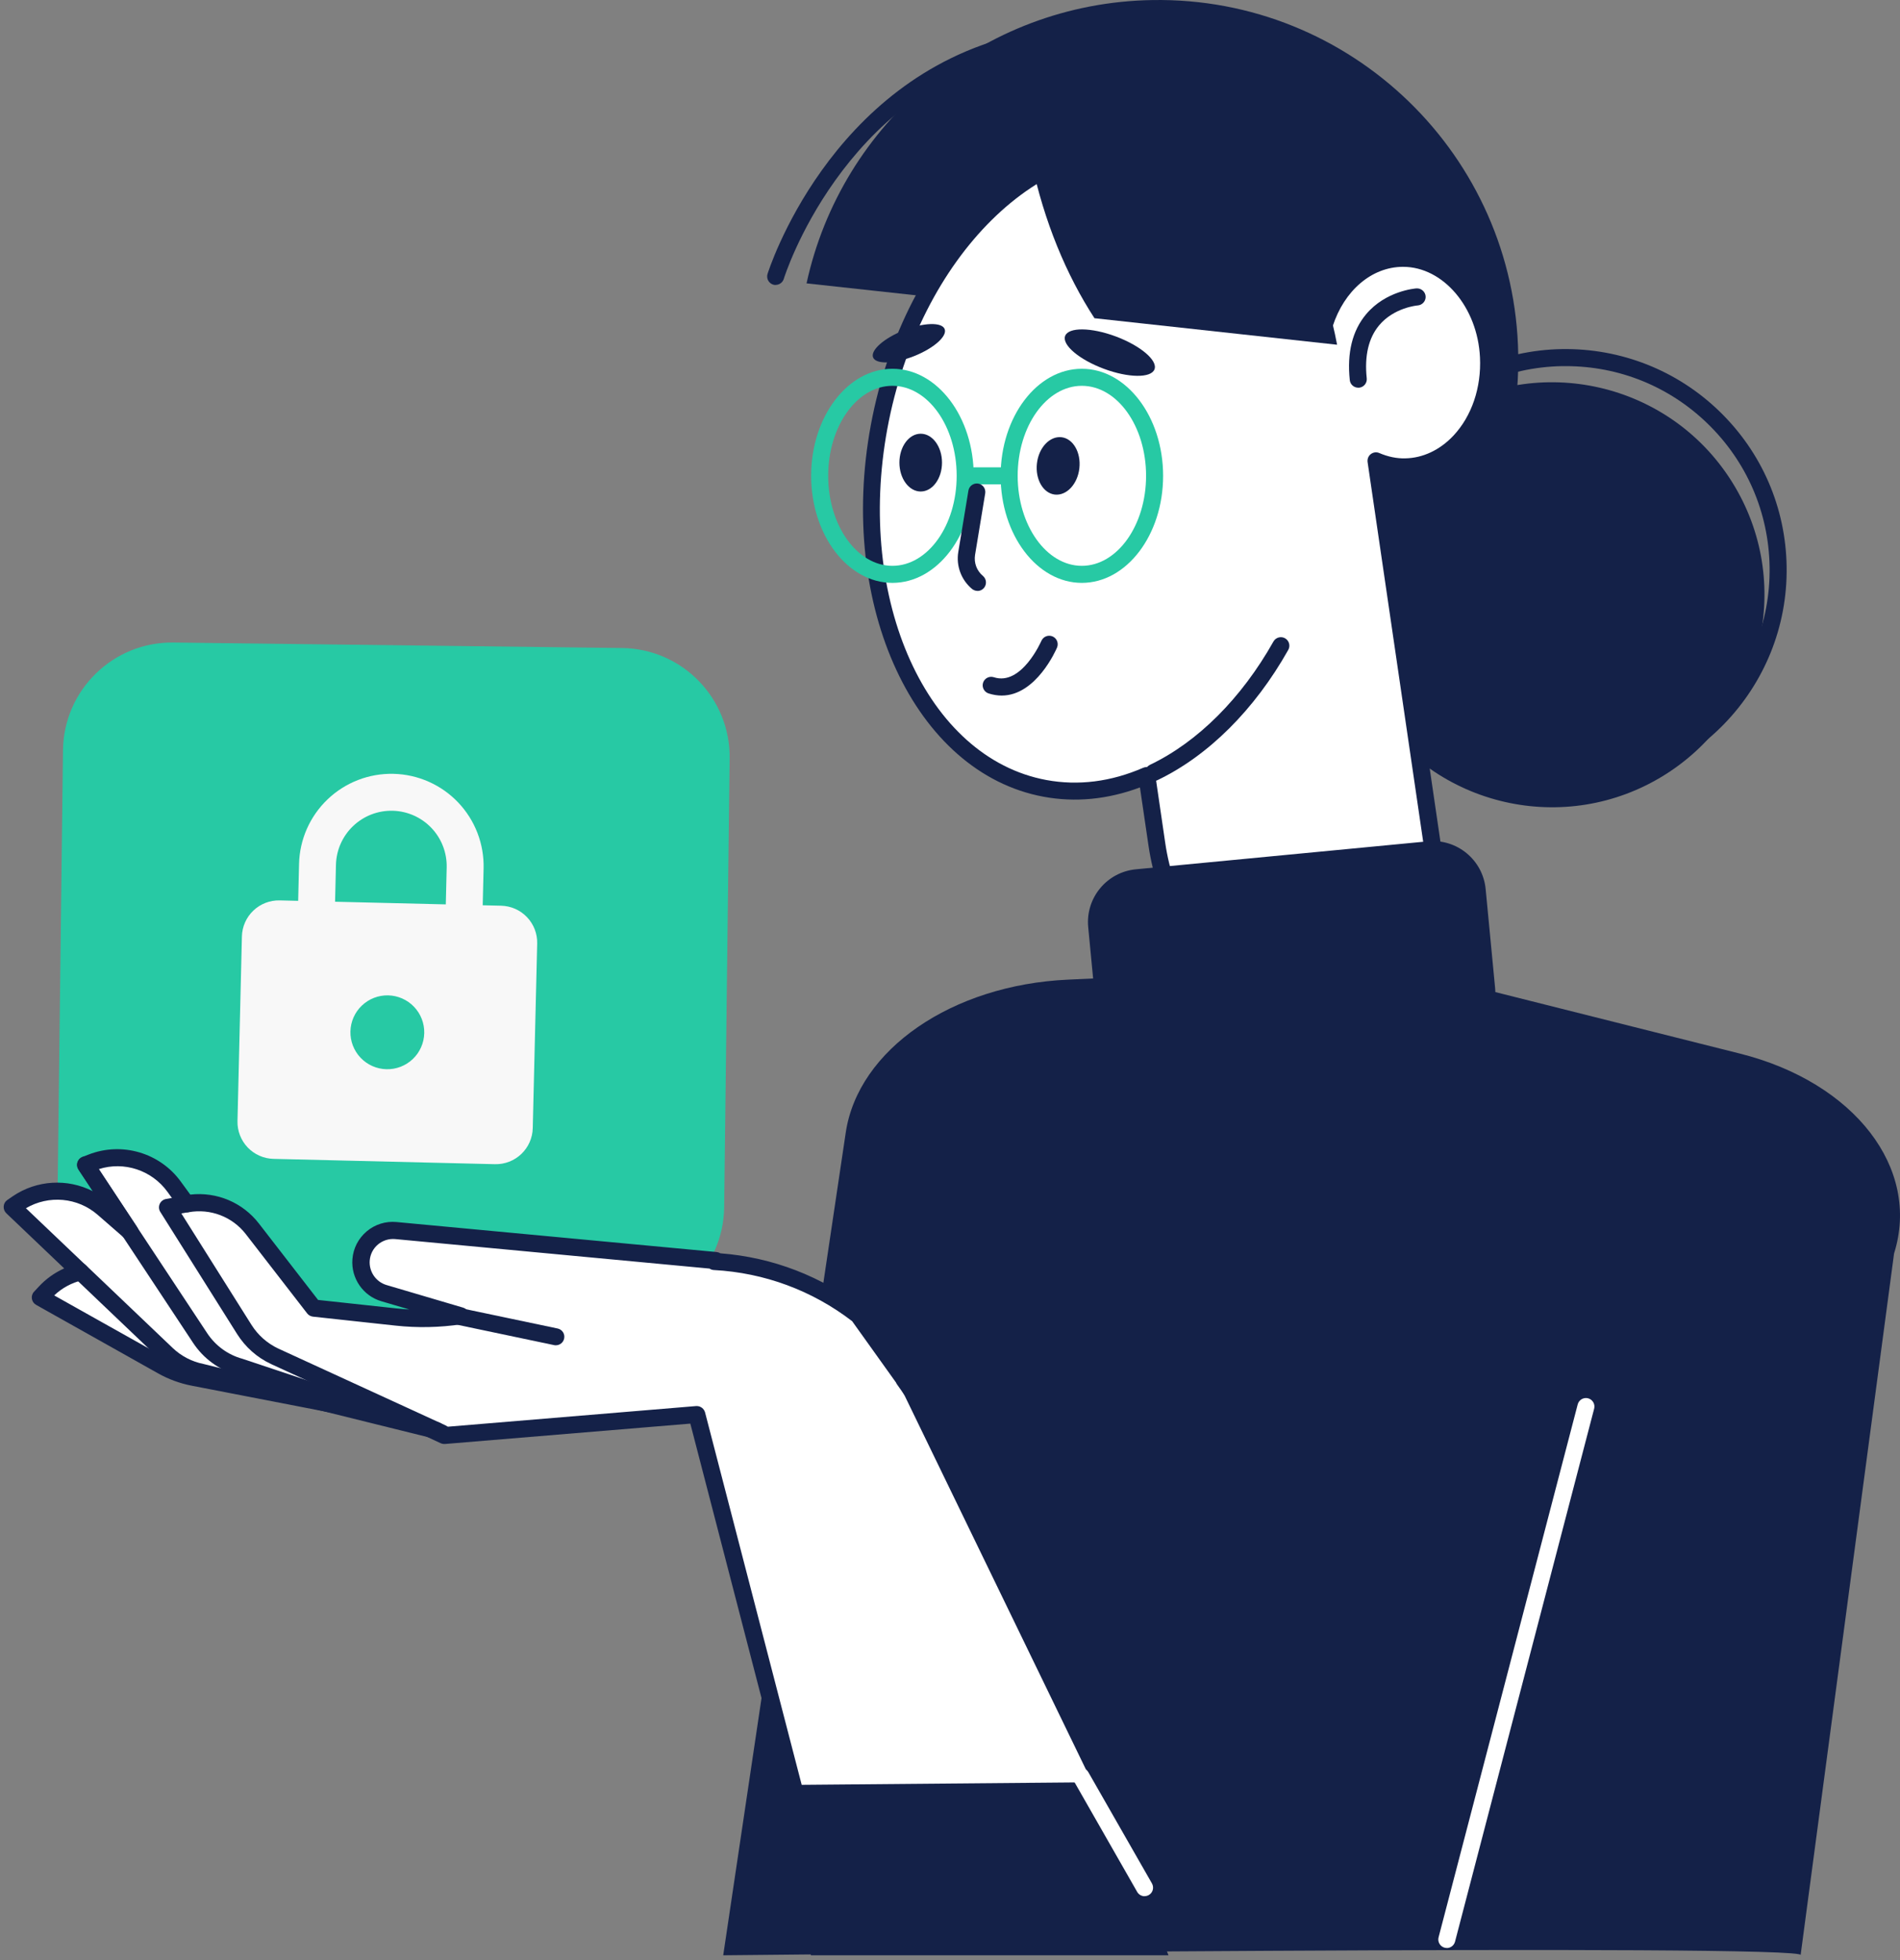
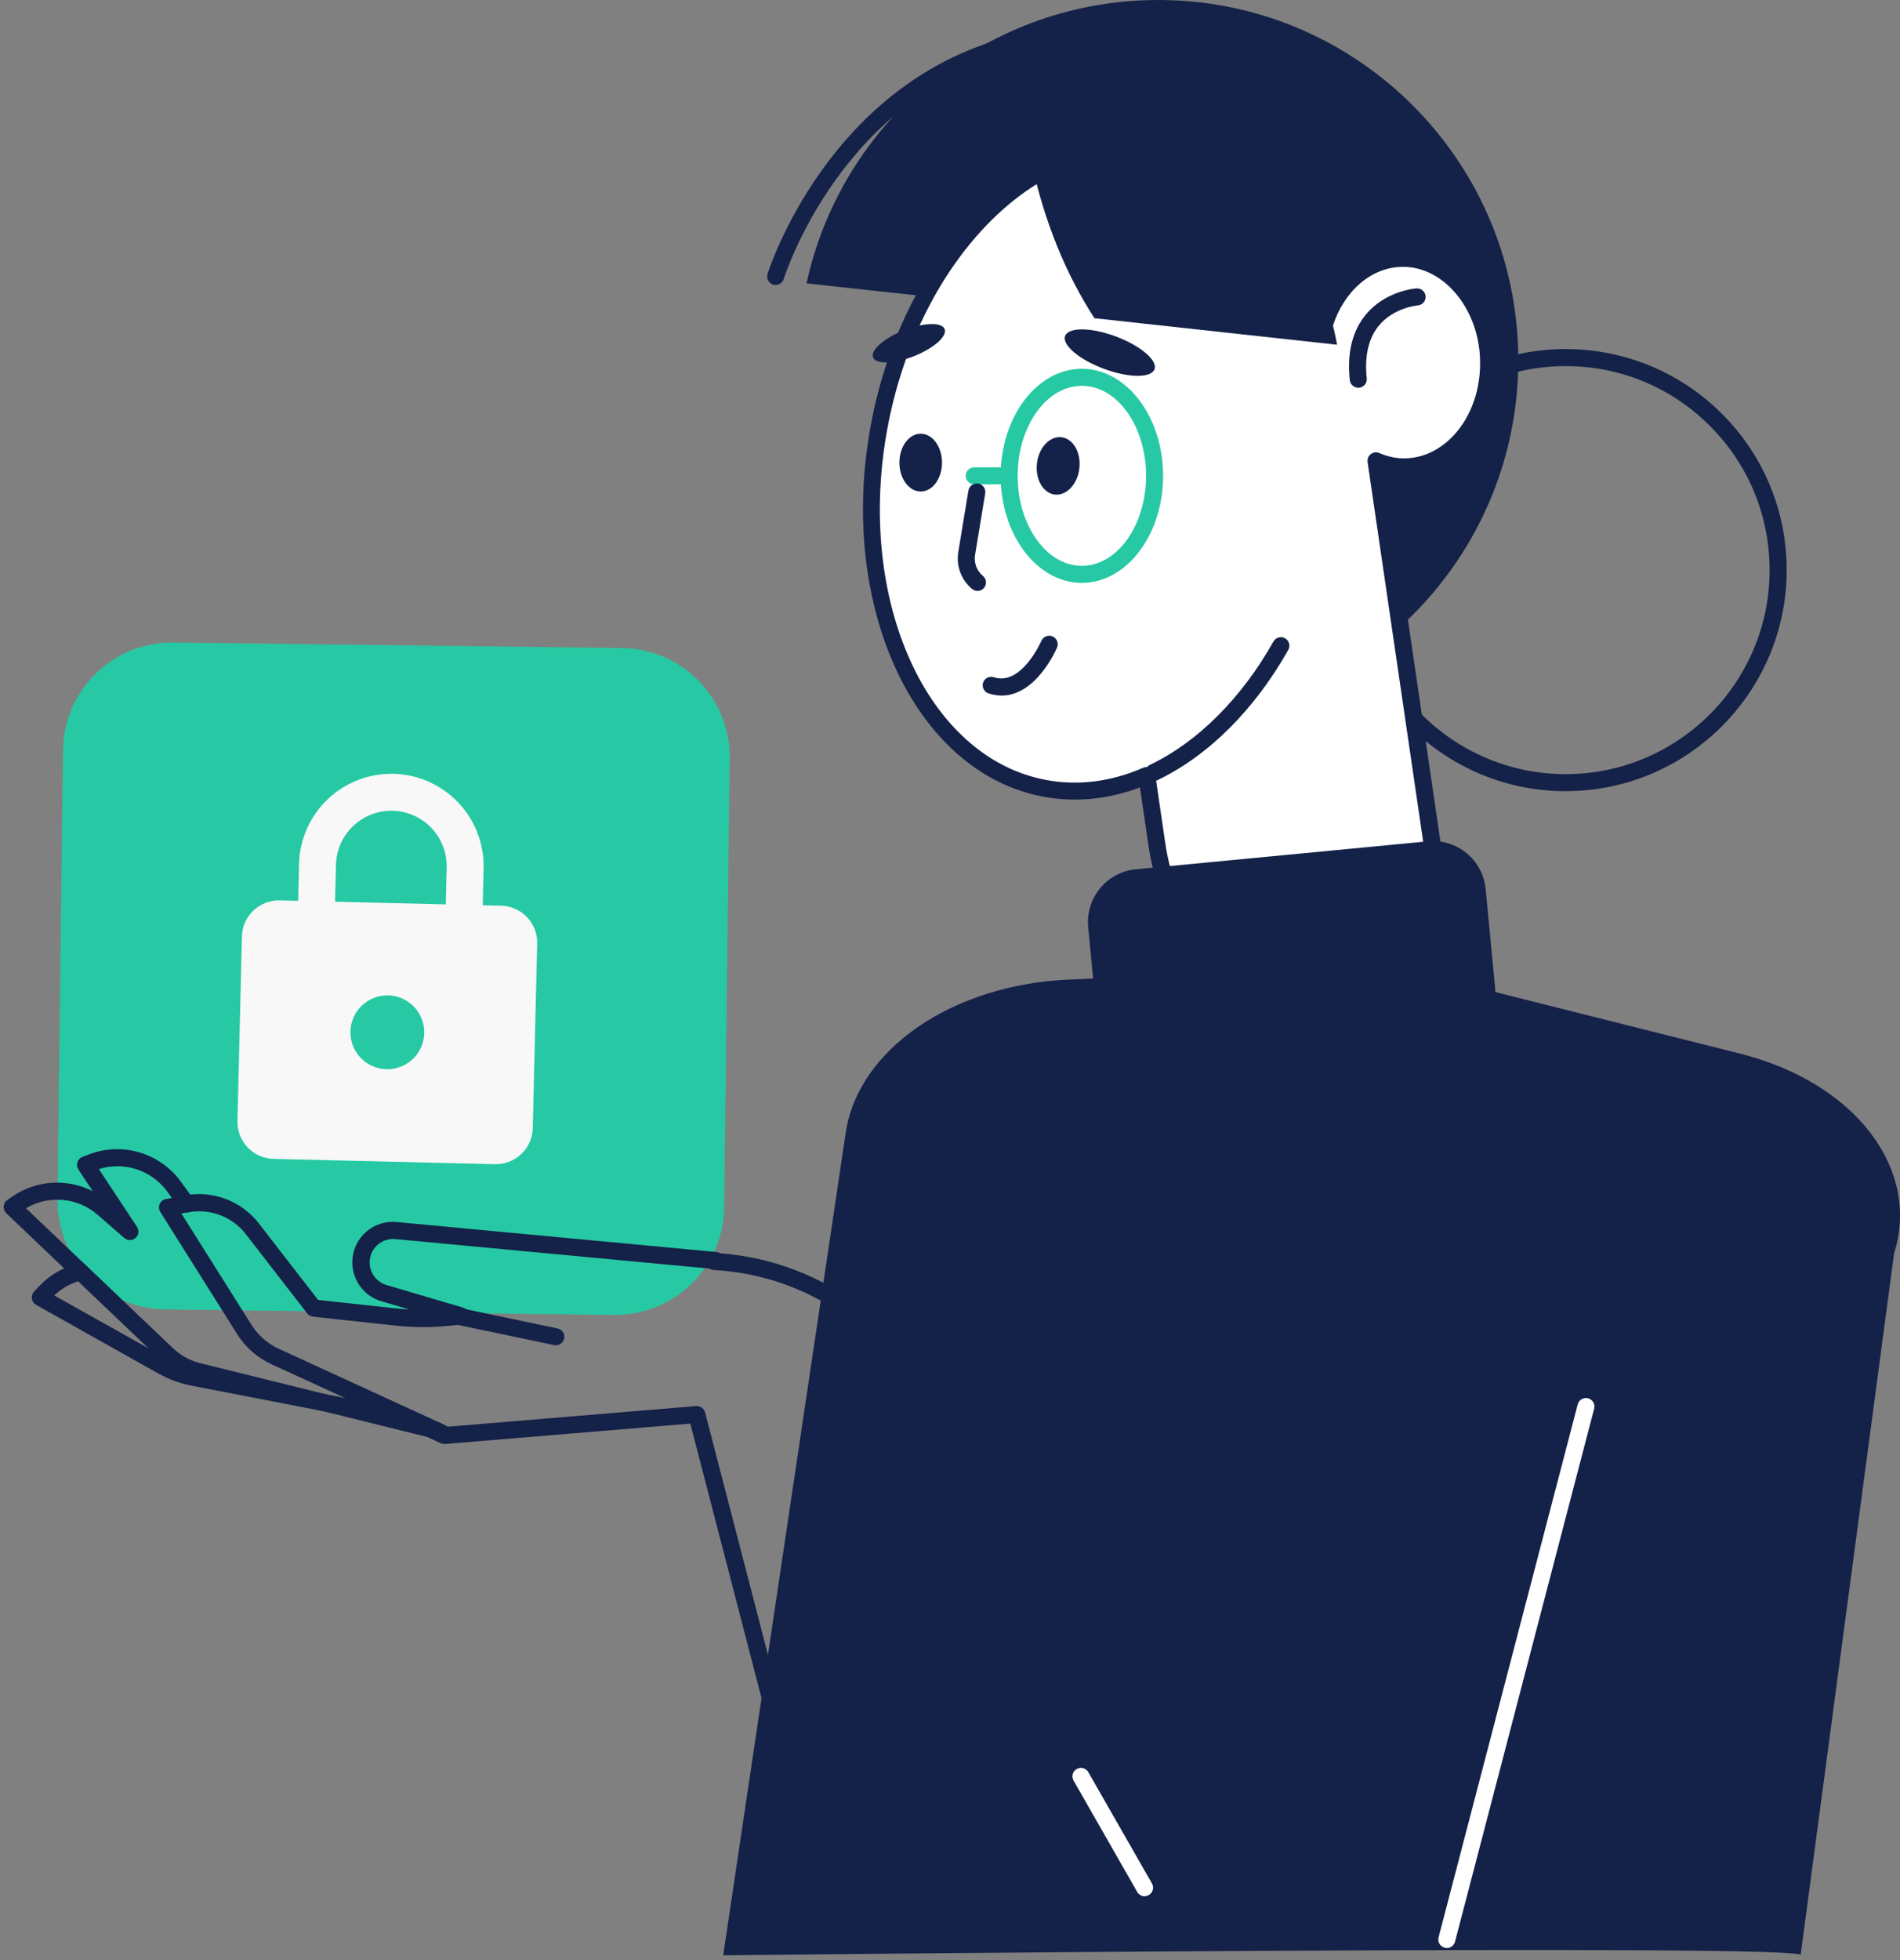
<svg xmlns="http://www.w3.org/2000/svg" width="223" height="230" viewBox="0 0 223 230" fill="none">
  <rect x="0" y="0" width="223" height="230" fill="#808080" stroke="none" />
  <g clip-path="url(#clip0_350_5022)">
    <path d="M211.333 229.406L222.303 147.066C225.453 137.086 217.673 126.996 204.223 123.616L162.853 113.216L125.353 114.936C111.733 115.556 100.713 123.136 99.263 132.886L84.883 229.406C84.883 229.406 213.283 228.006 211.333 229.406Z" fill="#142148" />
    <path d="M19.383 153.63L72.049 154.274C79.112 154.36 84.908 148.704 84.994 141.641L85.638 88.975C85.724 81.912 80.068 76.116 73.005 76.029L20.339 75.386C13.276 75.3 7.48 80.956 7.393 88.019L6.75 140.685C6.664 147.748 12.32 153.544 19.383 153.63Z" fill="#27C9A4" />
    <path d="M145.843 38.826L94.663 33.246C98.733 14.506 115.253 0.326 135.263 0.006C158.593 -0.374 177.813 18.246 178.193 41.576C178.543 63.466 162.183 81.736 140.893 84.226L145.843 38.836V38.826Z" fill="#142148" />
-     <path d="M195.401 90.904C207.067 83.592 210.597 68.207 203.284 56.541C195.972 44.874 180.586 41.345 168.92 48.658C157.254 55.97 153.725 71.355 161.037 83.021C168.35 94.687 183.735 98.217 195.401 90.904Z" fill="#142148" />
    <path d="M183.754 92.826C169.644 92.826 158.054 81.466 157.824 67.306C157.594 53.006 169.043 41.186 183.343 40.956C190.233 40.856 196.824 43.436 201.804 48.256C206.784 53.076 209.584 59.546 209.694 66.466C209.924 80.766 198.474 92.586 184.184 92.816C184.044 92.816 183.904 92.816 183.764 92.816L183.754 92.826ZM183.774 42.956C183.644 42.956 183.514 42.956 183.374 42.956C170.174 43.166 159.614 54.076 159.824 67.276C160.034 80.336 170.734 90.826 183.754 90.826C183.884 90.826 184.014 90.826 184.144 90.826C197.344 90.616 207.904 79.706 207.694 66.506C207.594 60.116 205.004 54.146 200.414 49.696C195.914 45.336 190.024 42.956 183.774 42.956Z" fill="#142148" />
    <path d="M103.182 50.076C107.022 29.346 121.953 14.736 136.533 17.436C145.632 19.116 152.452 27.156 155.352 37.986L155.462 37.966C156.902 33.506 160.432 30.336 164.602 30.296C169.862 30.246 174.392 35.436 174.702 41.876C175.042 48.856 170.582 54.676 164.942 54.766C163.732 54.786 162.572 54.526 161.492 54.066L168.813 104.046C169.683 110.016 165.772 115.626 159.882 116.886L157.152 117.466C147.142 119.596 137.562 111.356 135.762 99.056L134.583 90.996C130.733 92.666 126.672 93.246 122.632 92.506C108.042 89.806 99.332 70.816 103.162 50.086L103.182 50.076Z" fill="white" />
    <path d="M154.033 118.776C150.653 118.776 147.293 117.706 144.333 115.646C139.283 112.136 135.803 106.136 134.793 99.186L133.793 92.386C130.013 93.796 126.213 94.166 122.473 93.476C107.373 90.676 98.273 71.126 102.203 49.896C106.133 28.656 121.623 13.666 136.723 16.456C145.203 18.026 152.113 24.956 155.573 35.206C157.543 31.576 160.893 29.326 164.613 29.296C164.643 29.296 164.663 29.296 164.693 29.296C170.443 29.296 175.383 34.896 175.713 41.826C175.913 45.906 174.573 49.786 172.053 52.466C170.103 54.546 167.583 55.716 164.963 55.756C164.213 55.756 163.463 55.686 162.723 55.506L169.813 103.876C170.763 110.346 166.493 116.476 160.093 117.836L157.363 118.416C156.253 118.656 155.133 118.766 154.023 118.766L154.033 118.776ZM134.593 89.986C134.763 89.986 134.933 90.026 135.083 90.116C135.353 90.266 135.543 90.536 135.583 90.846L136.763 98.906C137.703 105.306 140.873 110.816 145.473 114.016C148.953 116.436 153.033 117.316 156.953 116.486L159.683 115.906C165.053 114.766 168.633 109.616 167.833 104.196L160.513 54.216C160.463 53.856 160.603 53.496 160.893 53.276C161.183 53.056 161.563 53.006 161.893 53.156C162.893 53.586 163.943 53.806 164.923 53.776C166.993 53.746 169.003 52.796 170.583 51.116C172.733 48.826 173.873 45.476 173.703 41.936C173.423 36.056 169.383 31.306 164.683 31.306C164.663 31.306 164.643 31.306 164.613 31.306C160.993 31.336 157.773 34.076 156.413 38.286C156.303 38.626 156.023 38.876 155.673 38.956L155.563 38.976C155.053 39.086 154.523 38.776 154.383 38.256C151.473 27.386 144.723 19.976 136.343 18.426C122.323 15.836 107.883 30.116 104.153 50.266C100.423 70.416 108.793 88.926 122.813 91.516C126.553 92.206 130.383 91.726 134.183 90.076C134.313 90.016 134.443 89.996 134.583 89.996L134.593 89.986Z" fill="#142148" />
    <path d="M135.413 91.626C135.043 91.626 134.683 91.416 134.513 91.056C134.273 90.556 134.483 89.956 134.983 89.726C140.573 87.056 145.713 81.926 149.463 75.266C149.733 74.786 150.343 74.616 150.823 74.886C151.303 75.156 151.473 75.766 151.203 76.246C147.253 83.266 141.803 88.686 135.843 91.536C135.703 91.606 135.553 91.636 135.413 91.636V91.626Z" fill="#142148" />
    <path d="M110.872 38.606C111.202 39.446 109.593 40.866 107.273 41.786C104.953 42.706 102.803 42.766 102.473 41.936C102.143 41.096 103.753 39.676 106.073 38.756C108.393 37.836 110.542 37.776 110.872 38.606Z" fill="#142148" />
    <path d="M135.503 43.326C135.113 44.376 132.443 44.346 129.553 43.266C126.653 42.186 124.623 40.456 125.013 39.416C125.403 38.366 128.073 38.396 130.963 39.476C133.853 40.556 135.893 42.286 135.503 43.326Z" fill="#142148" />
    <path d="M117.563 81.606C117.073 81.606 116.563 81.526 116.023 81.356C115.503 81.186 115.213 80.616 115.383 80.096C115.553 79.576 116.113 79.286 116.643 79.456C119.893 80.516 122.193 75.256 122.223 75.196C122.443 74.686 123.023 74.456 123.533 74.666C124.043 74.886 124.273 75.466 124.063 75.976C123.953 76.236 121.613 81.606 117.573 81.606H117.563Z" fill="#142148" />
    <path d="M159.412 45.486C158.912 45.486 158.472 45.106 158.422 44.596C158.082 41.396 158.723 38.796 160.333 36.876C162.643 34.116 166.103 33.846 166.253 33.836C166.803 33.806 167.283 34.216 167.323 34.766C167.363 35.316 166.942 35.796 166.392 35.836C166.352 35.836 163.602 36.076 161.852 38.186C160.622 39.666 160.132 41.756 160.412 44.386C160.472 44.936 160.073 45.426 159.523 45.486C159.483 45.486 159.452 45.486 159.412 45.486Z" fill="#142148" />
    <path d="M108.062 57.666C109.443 57.666 110.562 56.148 110.562 54.276C110.562 52.404 109.443 50.886 108.062 50.886C106.682 50.886 105.562 52.404 105.562 54.276C105.562 56.148 106.682 57.666 108.062 57.666Z" fill="#142148" />
    <path d="M126.683 54.946C126.473 56.806 125.183 58.176 123.803 58.026C122.433 57.866 121.493 56.236 121.703 54.376C121.913 52.516 123.203 51.146 124.583 51.296C125.953 51.456 126.893 53.086 126.683 54.946Z" fill="#142148" />
    <path d="M128.463 37.346C125.143 32.246 122.543 25.996 121.043 18.916C120.993 18.656 120.943 18.406 120.893 18.146C125.863 14.856 131.323 13.456 136.733 14.536C146.933 16.566 154.353 26.846 156.933 40.446L128.463 37.336V37.346Z" fill="#142148" />
    <path d="M91.043 33.436C90.943 33.436 90.853 33.426 90.753 33.396C90.223 33.236 89.923 32.676 90.083 32.146C90.153 31.916 97.253 9.326 119.243 4.106C119.783 3.976 120.323 4.316 120.443 4.846C120.573 5.386 120.243 5.926 119.703 6.046C98.813 10.996 92.053 32.506 91.993 32.716C91.863 33.146 91.463 33.426 91.033 33.426L91.043 33.436Z" fill="#142148" />
    <path d="M126.973 68.386C121.713 68.386 117.443 62.756 117.443 55.826C117.443 48.896 121.723 43.266 126.973 43.266C132.223 43.266 136.513 48.896 136.513 55.826C136.513 62.756 132.233 68.386 126.973 68.386ZM126.973 45.266C122.823 45.266 119.443 50.006 119.443 55.826C119.443 61.646 122.823 66.386 126.973 66.386C131.123 66.386 134.513 61.646 134.513 55.826C134.513 50.006 131.133 45.266 126.973 45.266Z" fill="#27C9A4" />
-     <path d="M104.743 68.386C99.483 68.386 95.203 62.756 95.203 55.826C95.203 48.896 99.483 43.266 104.743 43.266C110.003 43.266 114.283 48.896 114.283 55.826C114.283 62.756 110.003 68.386 104.743 68.386ZM104.743 45.266C100.583 45.266 97.203 50.006 97.203 55.826C97.203 61.646 100.583 66.386 104.743 66.386C108.903 66.386 112.283 61.646 112.283 55.826C112.283 50.006 108.903 45.266 104.743 45.266Z" fill="#27C9A4" />
    <path d="M117.543 56.826H114.343C113.793 56.826 113.343 56.376 113.343 55.826C113.343 55.276 113.793 54.826 114.343 54.826H117.543C118.093 54.826 118.543 55.276 118.543 55.826C118.543 56.376 118.093 56.826 117.543 56.826Z" fill="#27C9A4" />
    <path d="M114.722 69.326C114.492 69.326 114.273 69.246 114.083 69.096C112.823 68.046 112.202 66.386 112.472 64.766L113.662 57.556C113.752 57.016 114.273 56.646 114.813 56.736C115.353 56.826 115.722 57.336 115.632 57.886L114.442 65.096C114.292 66.036 114.632 66.956 115.362 67.566C115.782 67.916 115.843 68.546 115.493 68.976C115.293 69.216 115.012 69.336 114.722 69.336V69.326Z" fill="#142148" />
    <path d="M135.615 125.961L169.879 122.68C173.298 122.353 175.805 119.315 175.477 115.895L174.368 104.308C174.04 100.889 171.003 98.382 167.583 98.71L133.32 101.991C129.9 102.318 127.394 105.356 127.721 108.775L128.831 120.362C129.158 123.782 132.196 126.289 135.615 125.961Z" fill="#142148" />
-     <path d="M9.423 149.216L1.433 141.606L2.073 141.166C5.173 139.066 9.293 139.316 12.113 141.776L15.223 144.486L10.043 136.656L10.773 136.376C14.263 135.016 18.223 136.186 20.423 139.216L21.883 141.226H21.923C24.833 140.686 27.802 141.816 29.613 144.156L36.813 153.456L46.493 154.506C49.003 154.776 51.543 154.716 54.033 154.346L45.053 151.696C43.353 151.196 42.233 149.566 42.373 147.796C42.543 145.706 44.383 144.166 46.463 144.366L84.033 147.886L83.813 147.996C89.883 148.336 95.793 150.476 100.713 154.296L106.083 161.806H106.053C106.423 162.306 106.763 162.806 107.063 163.326L129.743 210.076L93.293 210.396L81.763 165.956L52.133 168.416L48.033 166.506L22.673 161.596C21.403 161.346 20.173 160.896 19.043 160.266L4.723 152.226L5.253 151.656C6.393 150.416 7.853 149.596 9.413 149.226L9.423 149.216Z" fill="white" />
    <path d="M93.313 211.406C92.863 211.406 92.463 211.096 92.343 210.656L81.023 167.026L52.233 169.416C52.053 169.426 51.883 169.396 51.723 169.326L47.733 167.466L22.493 162.576C21.113 162.306 19.793 161.826 18.563 161.136L4.243 153.096C3.973 152.946 3.793 152.686 3.743 152.386C3.693 152.086 3.783 151.776 3.993 151.556L4.523 150.986C5.373 150.056 6.403 149.326 7.533 148.816L0.743 142.346C0.523 142.136 0.413 141.846 0.433 141.536C0.453 141.226 0.613 140.956 0.863 140.786L1.503 140.346C4.333 138.426 7.943 138.256 10.883 139.756L9.203 137.216C9.033 136.966 8.993 136.646 9.083 136.366C9.173 136.076 9.393 135.846 9.673 135.736L10.403 135.456C14.313 133.936 18.763 135.246 21.223 138.636L22.333 140.156C25.443 139.806 28.473 141.076 30.393 143.556L37.333 152.516L46.583 153.516C47.073 153.566 47.553 153.606 48.043 153.636L44.753 152.666C42.603 152.036 41.183 149.956 41.363 147.726C41.463 146.446 42.063 145.296 43.043 144.466C44.023 143.646 45.263 143.256 46.543 143.376L84.113 146.896C84.273 146.916 84.423 146.966 84.553 147.046C90.683 147.516 96.463 149.746 101.313 153.506C101.393 153.566 101.453 153.636 101.513 153.716L106.883 161.226C106.923 161.286 106.963 161.346 106.993 161.416C107.353 161.906 107.663 162.376 107.923 162.826L130.643 209.646C130.793 209.956 130.773 210.316 130.593 210.606C130.413 210.896 130.093 211.076 129.753 211.076L93.303 211.396L93.313 211.406ZM81.783 164.966C82.233 164.966 82.633 165.276 82.753 165.716L94.093 209.406L128.183 209.106L106.193 163.776C105.973 163.396 105.653 162.936 105.283 162.426C105.233 162.356 105.193 162.286 105.163 162.206L100.013 155.006C95.323 151.406 89.713 149.326 83.783 149.006C83.593 148.996 83.423 148.936 83.273 148.836L46.393 145.376C45.653 145.306 44.933 145.536 44.363 146.006C43.793 146.486 43.453 147.156 43.393 147.896C43.293 149.186 44.113 150.396 45.363 150.766L54.343 153.416C54.793 153.546 55.093 153.976 55.053 154.446C55.023 154.916 54.663 155.296 54.203 155.366C51.603 155.756 48.983 155.806 46.413 155.526L36.733 154.476C36.463 154.446 36.213 154.306 36.053 154.096L28.853 144.796C27.263 142.746 24.693 141.766 22.133 142.226C21.753 142.296 21.333 142.146 21.103 141.836L19.643 139.816C17.803 137.286 14.553 136.226 11.603 137.166L16.083 143.946C16.363 144.366 16.283 144.926 15.903 145.246C15.523 145.576 14.963 145.576 14.583 145.246L11.473 142.536C9.113 140.476 5.713 140.186 3.043 141.756L10.123 148.496C10.393 148.746 10.493 149.126 10.403 149.486C10.313 149.846 10.023 150.116 9.673 150.196C8.423 150.496 7.283 151.106 6.363 151.986L19.573 159.396C20.613 159.976 21.733 160.386 22.903 160.616L48.263 165.526C48.343 165.546 48.423 165.566 48.493 165.606L52.353 167.406L81.713 164.966C81.713 164.966 81.773 164.966 81.793 164.966H81.783Z" fill="#142148" />
    <path d="M45.357 125.447C46.506 125.474 47.619 125.044 48.451 124.251C49.283 123.458 49.765 122.367 49.793 121.218C49.821 120.07 49.391 118.957 48.598 118.125C47.805 117.293 46.714 116.81 45.565 116.782C44.416 116.755 43.303 117.185 42.471 117.978C41.639 118.771 41.156 119.862 41.129 121.011C41.101 122.159 41.531 123.272 42.324 124.104C43.117 124.936 44.208 125.419 45.357 125.447ZM58.821 106.264C59.97 106.292 61.061 106.775 61.854 107.606C62.647 108.438 63.077 109.551 63.049 110.7L62.529 132.361C62.502 133.51 62.019 134.6 61.187 135.393C60.355 136.186 59.242 136.616 58.093 136.589L32.101 135.965C30.952 135.937 29.861 135.454 29.068 134.623C28.275 133.791 27.845 132.678 27.873 131.529L28.392 109.868C28.42 108.719 28.903 107.629 29.735 106.836C30.567 106.043 31.68 105.613 32.828 105.64L34.995 105.692L35.099 101.36C35.167 98.488 36.375 95.76 38.454 93.778C40.534 91.796 43.316 90.721 46.189 90.79C47.611 90.824 49.013 91.138 50.313 91.714C51.614 92.29 52.789 93.116 53.771 94.146C54.752 95.176 55.521 96.389 56.034 97.716C56.547 99.043 56.793 100.458 56.759 101.88L56.655 106.212L58.821 106.264ZM46.085 95.122C44.361 95.081 42.692 95.726 41.444 96.915C40.196 98.104 39.472 99.741 39.431 101.464L39.327 105.796L52.323 106.108L52.427 101.776C52.468 100.053 51.823 98.383 50.634 97.135C49.444 95.888 47.808 95.163 46.085 95.122Z" fill="#F8F8F8" />
    <path d="M51.883 169.146C51.743 169.146 51.603 169.116 51.463 169.056L31.833 160.046C30.173 159.276 28.793 158.046 27.823 156.506L18.813 142.186C18.633 141.906 18.613 141.556 18.743 141.256C18.873 140.956 19.153 140.736 19.473 140.676L21.753 140.256C22.293 140.156 22.813 140.516 22.913 141.056C23.013 141.596 22.653 142.116 22.113 142.216L21.283 142.366L29.513 155.436C30.283 156.656 31.373 157.616 32.673 158.226L52.303 167.236C52.803 167.466 53.023 168.056 52.793 168.566C52.623 168.936 52.263 169.146 51.883 169.146Z" fill="#142148" />
-     <path d="M46.203 167.386C46.103 167.386 45.993 167.366 45.883 167.336L27.863 161.336C25.753 160.756 23.883 159.406 22.653 157.536L9.223 137.226C8.923 136.766 9.043 136.146 9.503 135.836C9.963 135.536 10.583 135.656 10.893 136.116L24.323 156.426C25.293 157.886 26.753 158.956 28.443 159.416L46.513 165.436C47.033 165.606 47.323 166.176 47.143 166.696C47.003 167.116 46.613 167.376 46.193 167.376L46.203 167.386Z" fill="#142148" />
    <path d="M51.173 168.816C51.093 168.816 51.013 168.816 50.933 168.786L23.433 161.976C21.753 161.636 20.163 160.816 18.893 159.596L8.673 149.856C8.273 149.476 8.253 148.846 8.643 148.446C9.023 148.046 9.653 148.026 10.053 148.416L20.273 158.156C21.273 159.106 22.523 159.756 23.873 160.026L51.413 166.846C51.953 166.976 52.273 167.516 52.143 168.056C52.033 168.516 51.623 168.816 51.173 168.816Z" fill="#142148" />
    <path d="M65.243 157.836C65.173 157.836 65.103 157.836 65.033 157.816L50.143 154.686C49.603 154.576 49.253 154.046 49.373 153.506C49.483 152.966 50.023 152.616 50.553 152.736L65.443 155.866C65.983 155.976 66.333 156.506 66.213 157.046C66.113 157.516 65.703 157.836 65.233 157.836H65.243Z" fill="#142148" />
-     <path d="M95.173 229.406L92.343 210.406L129.603 210.086L137.143 229.406H95.173Z" fill="#142148" />
    <path d="M134.343 222.476C133.993 222.476 133.663 222.296 133.473 221.976L126.003 208.906C125.733 208.426 125.893 207.816 126.373 207.546C126.853 207.276 127.463 207.436 127.733 207.916L135.203 220.976C135.473 221.456 135.313 222.066 134.833 222.336C134.673 222.426 134.503 222.466 134.333 222.466L134.343 222.476Z" fill="white" />
    <path d="M169.804 228.546C169.724 228.546 169.634 228.536 169.554 228.516C169.024 228.376 168.703 227.826 168.843 227.296L185.174 164.766C185.314 164.236 185.863 163.916 186.393 164.056C186.923 164.196 187.243 164.746 187.103 165.276L170.774 227.806C170.654 228.256 170.254 228.556 169.804 228.556V228.546Z" fill="white" />
  </g>
  <defs>
    <clipPath id="clip0_350_5022">
      <rect width="222.57" height="229.406" fill="white" transform="translate(0.431)" />
    </clipPath>
  </defs>
</svg>